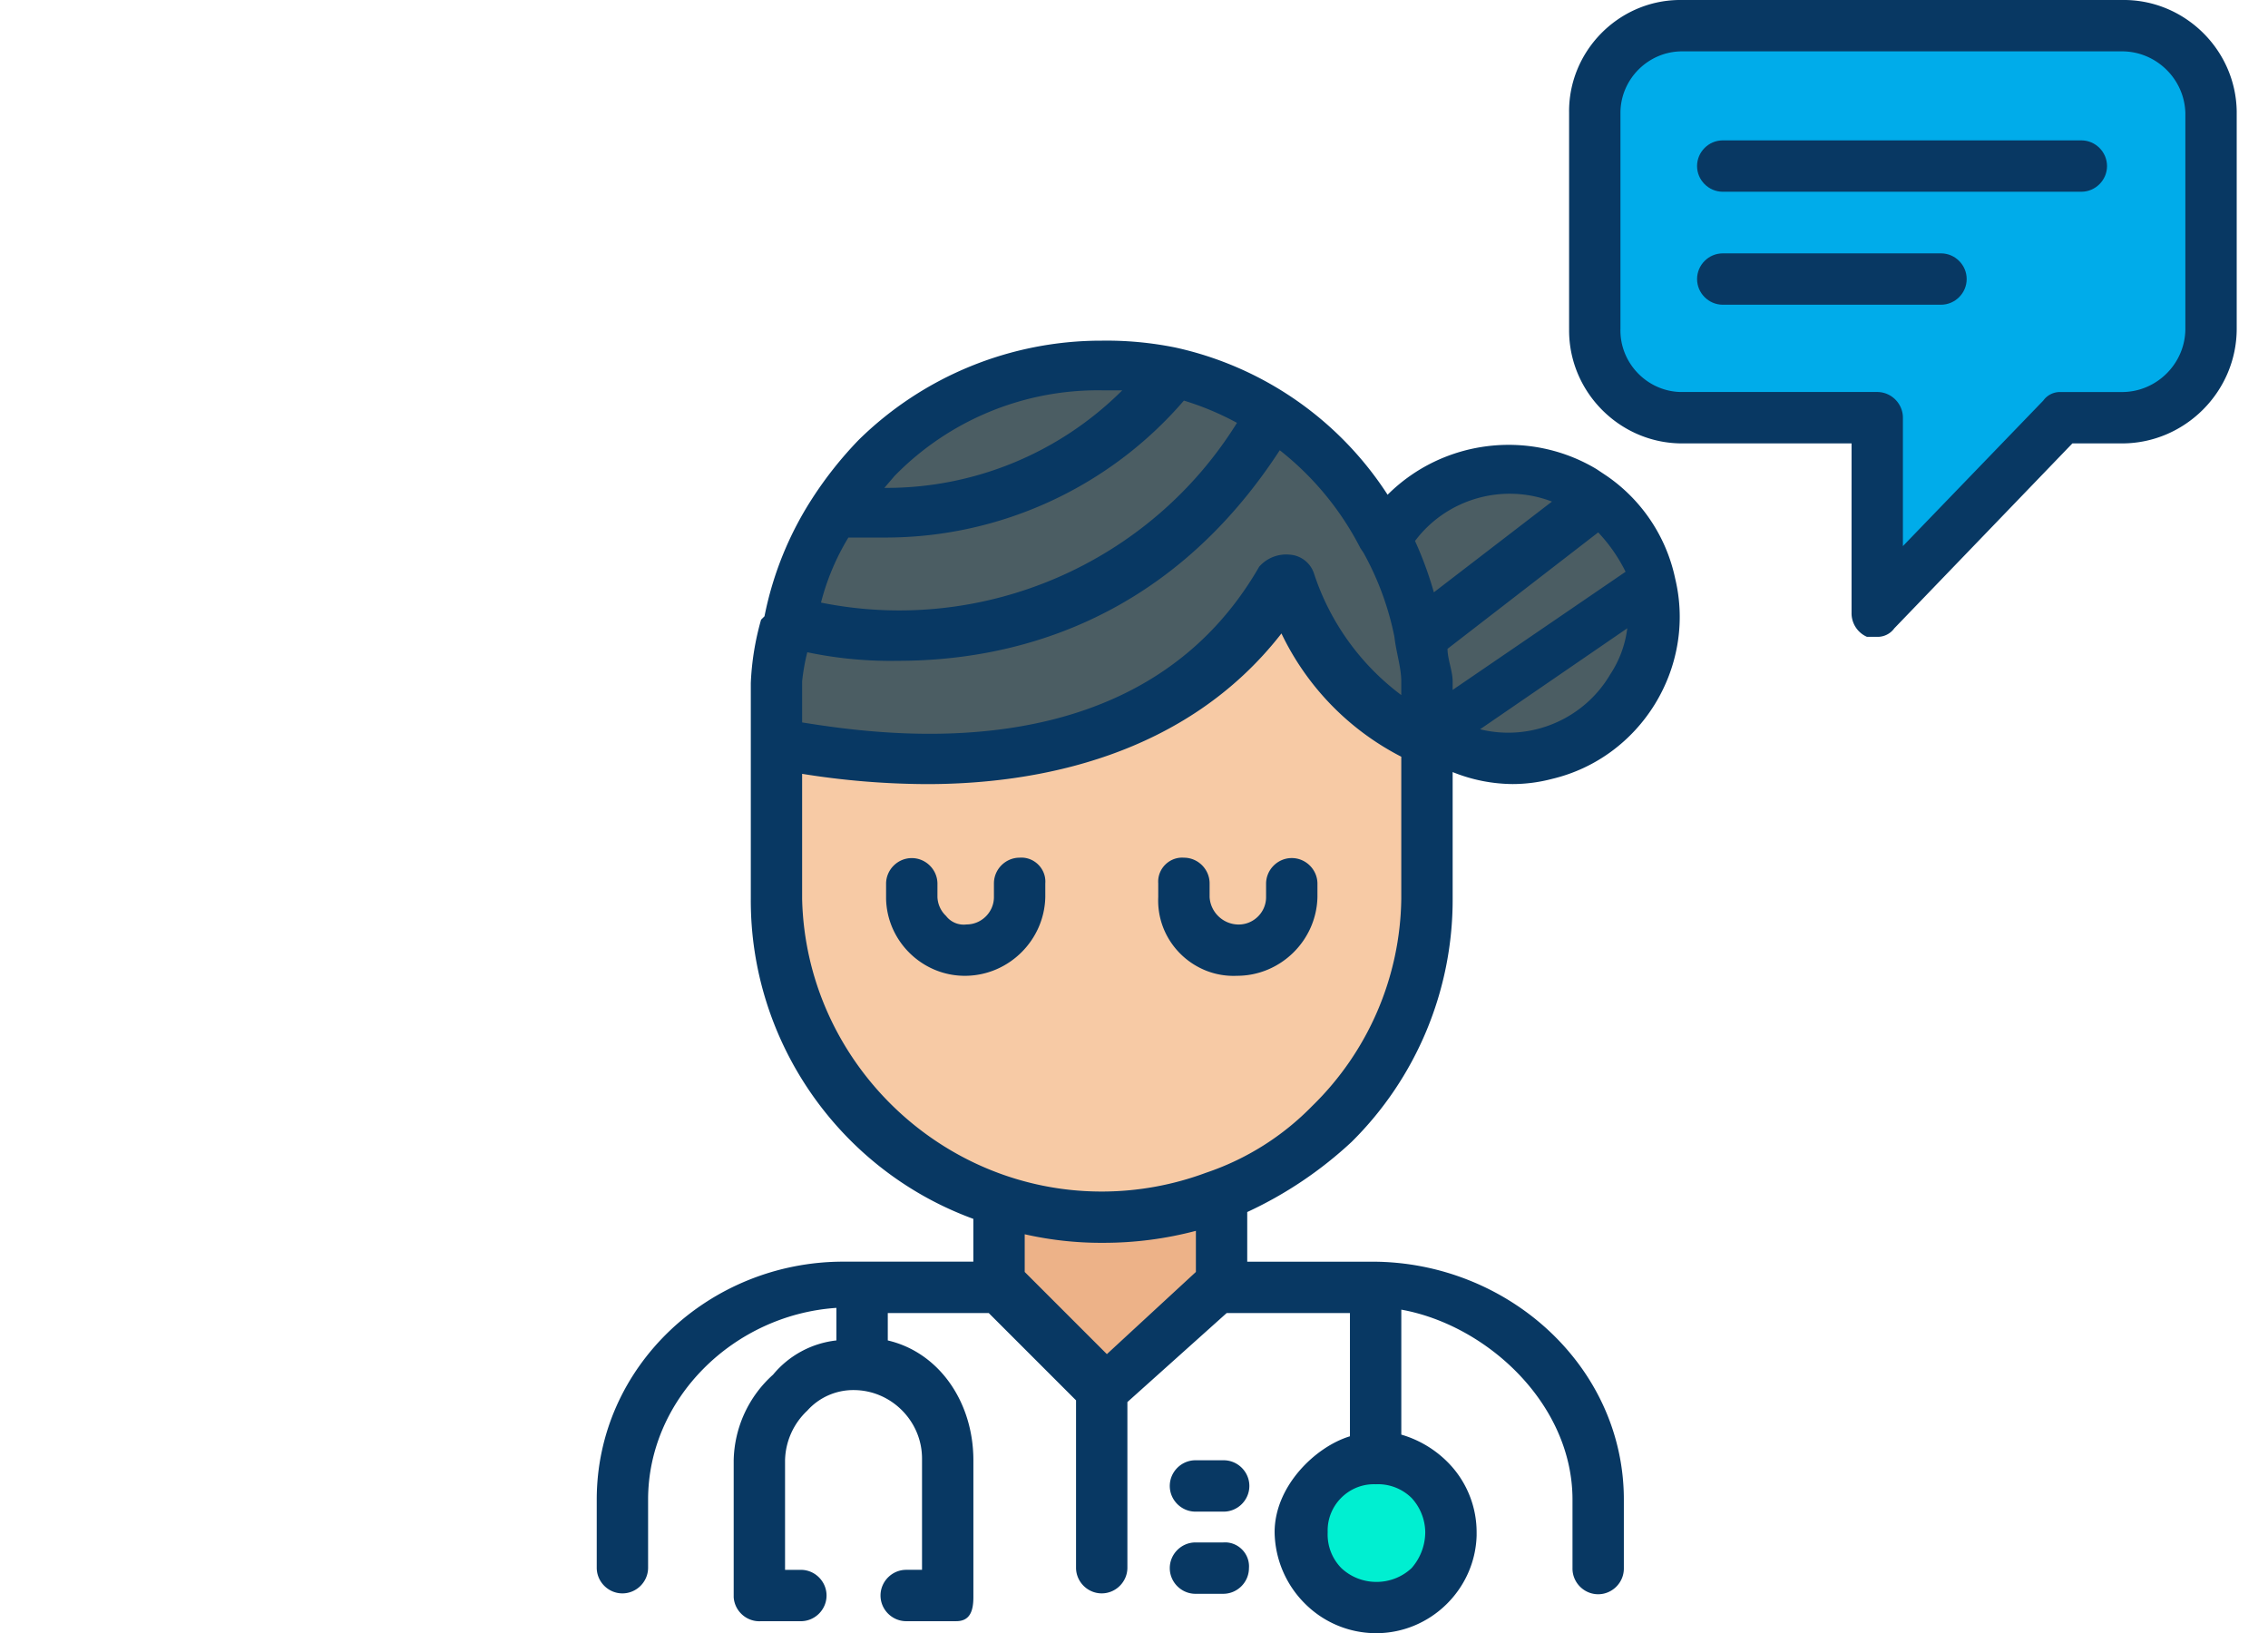
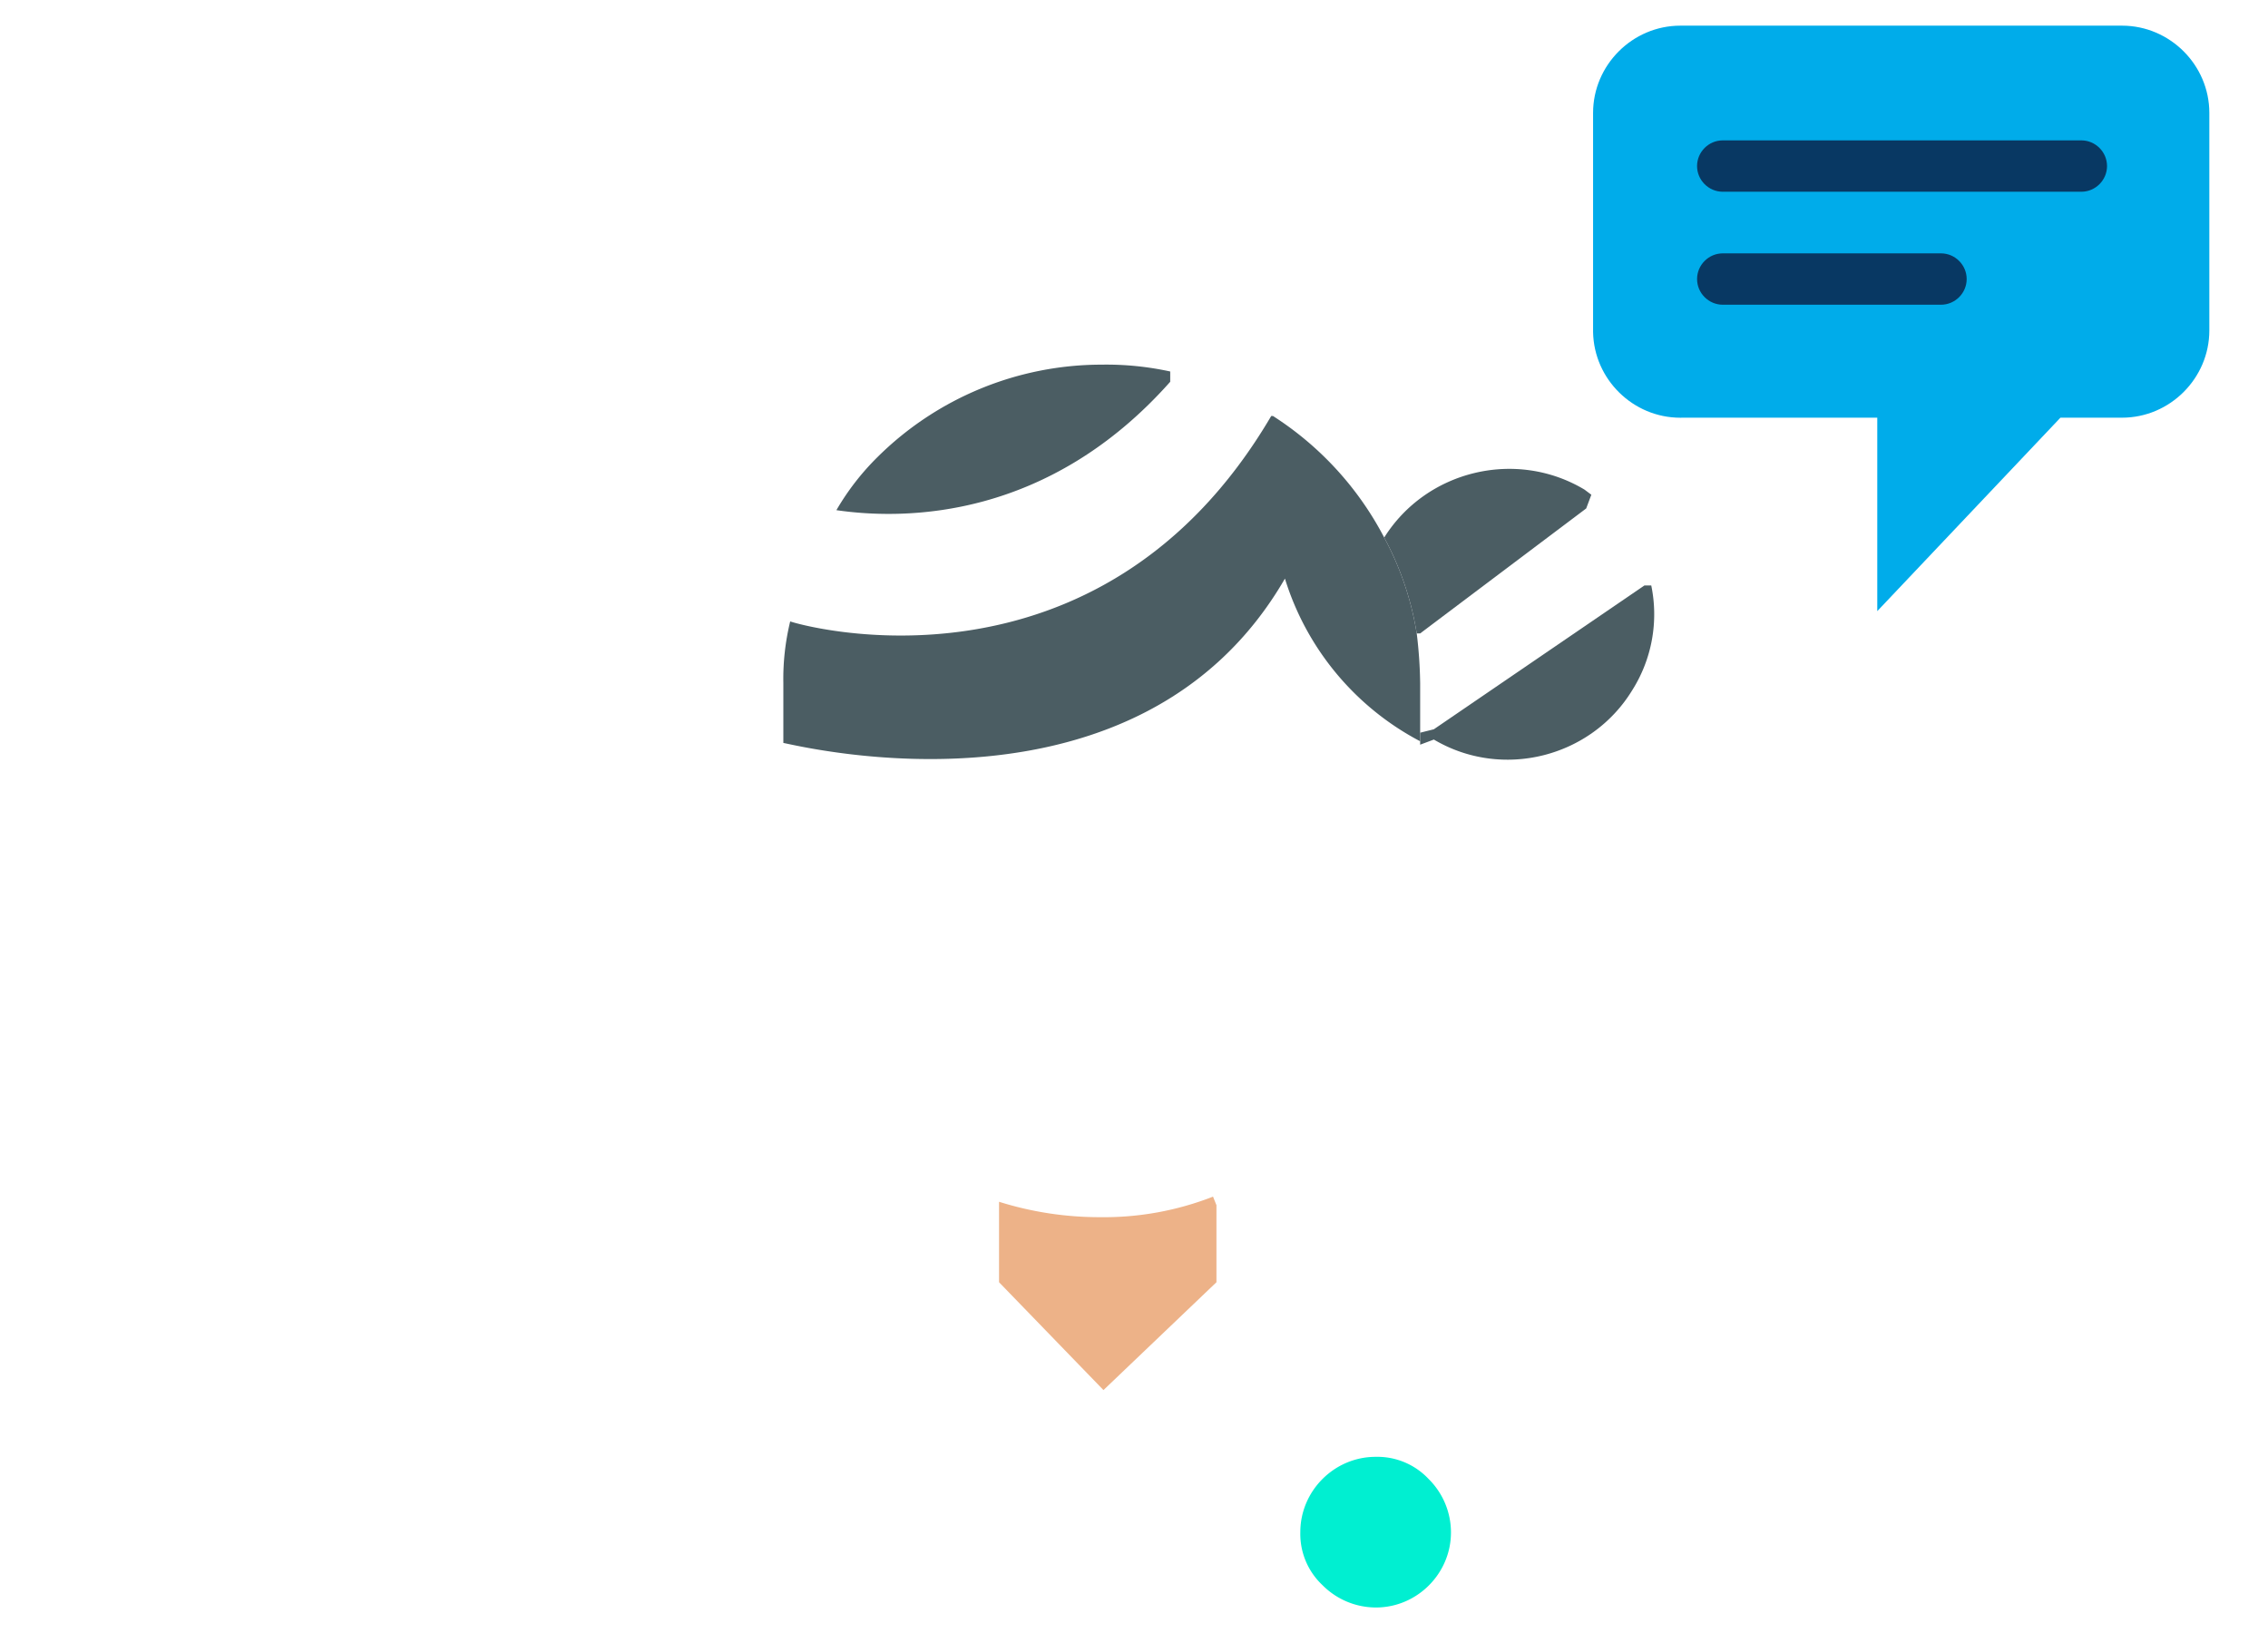
<svg xmlns="http://www.w3.org/2000/svg" viewBox="0 0 343 247" xml:space="preserve" fill-rule="evenodd" clip-rule="evenodd" stroke-linejoin="round" stroke-miterlimit="2">
  <path fill="none" d="M0 0h342.756v246.989H0z" />
  <clipPath id="a">
    <path d="M0 0h342.756v246.989H0z" />
  </clipPath>
  <g fill-rule="nonzero" clip-path="url(#a)">
    <path d="M216.071 223.685a11.354 11.354 0 0 1 3.365 8.067c0 6.227-5.123 11.35-11.35 11.35h-.041a11.392 11.392 0 0 1-8.026-3.366 10.617 10.617 0 0 1-3.366-8.026c0-6.249 5.142-11.391 11.391-11.391h.001c3.031-.076 5.955 1.15 8.026 3.366Z" fill="#00efd1" />
    <g fill="#4b5d63">
      <path d="m216.848 110.289 31.844-21.747h1.036a21.495 21.495 0 0 1-2.848 15.792c-6.221 10.244-19.724 13.62-30.032 7.508l-2.071.777v-1.812l2.071-.518Z" />
-       <path d="m248.692 88.542-31.844 21.747h-2.071v-6.99a68.541 68.541 0 0 0-.518-7.508h.518l25.113-18.9.776-2.071a22.538 22.538 0 0 1 9.061 13.462l-1.035.26Z" />
      <path d="m239.889 76.892-25.113 18.9h-.518a45.833 45.833 0 0 0-4.919-14.5c6.404-10.187 19.968-13.433 30.291-7.249l1.036.777-.777 2.072Zm-62.911-20.711v1.554c-18.382 20.712-39.87 20.97-50.485 19.417a38.282 38.282 0 0 1 6.214-8.026c9.014-8.949 21.213-13.977 33.915-13.98 3.48-.054 6.955.293 10.356 1.035Z" />
-       <path d="M192.512 62.653h-.259c-26.148 44.53-71.455 31.585-72.749 31.067a45.033 45.033 0 0 1 6.731-16.828c10.614 1.554 32.1 1.294 50.485-19.417v-1.294a46.081 46.081 0 0 1 15.792 6.472Z" />
      <path d="M209.34 81.294a45.833 45.833 0 0 1 4.919 14.5c.31 2.491.483 4.998.518 7.508v8.8c-9.815-5.151-17.18-14.01-20.452-24.6-22.006 38.058-73.008 25.372-75.856 24.854v-9.061c-.054-3.138.294-6.27 1.036-9.32 1.294.518 46.6 13.462 72.749-31.067h.259a48.438 48.438 0 0 1 16.827 18.386Z" />
    </g>
-     <path d="M214.777 112.101v23.818c.026 12.834-5.108 25.156-14.239 34.174a47.125 47.125 0 0 1-17.087 10.874 45.297 45.297 0 0 1-16.83 3.107 50.724 50.724 0 0 1-15.275-2.33c-19.644-6.57-32.947-25.111-32.88-45.824v-23.56c2.848.518 53.85 13.2 75.856-24.854 3.274 10.589 10.64 19.446 20.455 24.595Z" fill="#f7caa5" />
    <path d="M183.969 193.395v.518l-17.087 16.31-15.792-16.31v-12.168a50.724 50.724 0 0 0 15.275 2.33c5.842.076 11.645-.979 17.087-3.107l.518 1.294-.001 11.133Z" fill="#edb288" />
    <path d="M334.128 17.087v32.88c0 7.241-5.959 13.2-13.2 13.2h-9.32l-27.7 29.255V63.17h-29.52c-.088.002-.175.003-.263.003-7.145 0-13.059-5.801-13.197-12.945V17.081c0-7.241 5.958-13.2 13.2-13.2h66.8c7.241 0 13.2 5.959 13.2 13.2v.006Z" fill="#00acea" />
    <g fill="#083863">
-       <path d="M185.004 228.604h-4.146c-.021.001-.042.001-.063.001-2.131 0-3.884-1.754-3.884-3.884 0-2.131 1.753-3.884 3.884-3.884h4.267c2.131 0 3.884 1.753 3.884 3.884 0 2.13-1.753 3.884-3.884 3.884-.021 0-.042 0-.062-.001h.004Zm0 12.427h-4.146c-.021.001-.042.001-.063.001-2.131 0-3.884-1.754-3.884-3.884 0-2.131 1.753-3.884 3.884-3.884H185c.089-.006.179-.01.269-.01 1.988 0 3.625 1.637 3.625 3.625 0 .09-.004.18-.01.269-.001 2.129-1.752 3.881-3.88 3.883Zm-38.835-93.461c-6.53.141-12.019-5.115-12.162-11.645v-2.333c.033-2.107 1.776-3.821 3.883-3.821s3.85 1.714 3.884 3.821v2.071a4.139 4.139 0 0 0 1.294 2.848c.729.954 1.916 1.449 3.107 1.294 2.272 0 4.142-1.87 4.142-4.142v-2.071c0-2.131 1.753-3.884 3.884-3.884.089-.006.179-.01.269-.01 1.988 0 3.625 1.637 3.625 3.625 0 .09-.004.18-.01.269v2.071c-.139 6.482-5.434 11.774-11.916 11.907Zm40.906 0c-6.241.291-11.617-4.604-11.909-10.845a11.022 11.022 0 0 1 0-1.06v-2.071a3.436 3.436 0 0 1-.01-.269c0-1.988 1.636-3.625 3.625-3.625.089 0 .179.004.269.01 2.13 0 3.884 1.753 3.884 3.884v2.071c.126 2.222 1.92 4.015 4.142 4.142.085.006.171.008.257.008 2.177 0 4.002-1.717 4.135-3.89a4.76 4.76 0 0 0 .008-.267v-2.071c.033-2.107 1.776-3.821 3.883-3.821s3.85 1.714 3.884 3.821v2.071c-.139 6.578-5.589 11.914-12.168 11.912Z" />
-       <path d="M253.348 87.506c-1.328-6.314-5.038-11.88-10.356-15.534l-1.554-1.036c-10.142-6.072-23.217-4.464-31.585 3.884-7.339-11.363-18.886-19.372-32.1-22.265a52.333 52.333 0 0 0-11.132-1.036c-13.747-.022-26.964 5.376-36.763 15.016-2.61 2.7-4.951 5.647-6.99 8.8a50.995 50.995 0 0 0-7.249 17.864l-.518.518a41.135 41.135 0 0 0-1.554 9.579v32.621c-.114 21.569 13.398 41.006 33.656 48.413v6.472h-19.674c-20.194.003-37.281 15.796-37.281 35.99v10.356c.033 2.107 1.776 3.822 3.883 3.822s3.85-1.715 3.884-3.822v-10.356c0-15.275 12.945-27.96 28.478-29v4.922a14.502 14.502 0 0 0-9.579 5.178 17.867 17.867 0 0 0-5.954 12.945v20.712c.13 2.032 1.838 3.634 3.875 3.634.083 0 .166-.002.25-.008h5.972c.02.001.041.001.062.001 2.131 0 3.884-1.754 3.884-3.884 0-2.131-1.753-3.884-3.884-3.884h-2.392v-16.571c.066-2.852 1.281-5.56 3.366-7.508a9.325 9.325 0 0 1 6.99-3.107h.004c5.679 0 10.353 4.673 10.355 10.352v16.831h-2.393c-2.131 0-3.884 1.753-3.884 3.884 0 2.13 1.753 3.884 3.884 3.884.021 0 .042 0 .063-.001h7.508c2.071 0 2.589-1.553 2.589-3.624v-20.71c0-8.8-5.178-16.31-12.945-18.122v-4.142h15.27l13.2 13.2v25.372c.033 2.107 1.776 3.822 3.883 3.822s3.85-1.715 3.884-3.822v-25.111l15.016-13.462h18.64v18.641c-5.178 1.554-11.391 7.508-11.391 14.5a15.537 15.537 0 0 0 4.66 10.874 15.204 15.204 0 0 0 10.696 4.401c8.169 0 14.953-6.586 15.194-14.752v-.522c-.002-3.98-1.586-7.8-4.4-10.614a16.324 16.324 0 0 0-6.99-4.142v-18.9c12.945 2.33 25.89 14.239 25.89 28.737v10.356c-.001.021-.001.042-.001.063 0 2.13 1.753 3.884 3.884 3.884 2.131 0 3.884-1.754 3.884-3.884v-10.423c0-20.194-17.605-35.986-38.058-35.986h-18.9v-7.508a60.336 60.336 0 0 0 15.792-10.614c9.808-9.708 15.314-22.962 15.275-36.763v-19.159a24.59 24.59 0 0 0 9.061 1.812c2.009-.004 4.01-.265 5.954-.777 13.406-3.171 21.829-16.812 18.658-30.219a.269.269 0 0 0-.017-.072Zm-33.657 16.829v-1.294c0-1.554-.776-3.366-.776-4.919l22.787-17.608a24.374 24.374 0 0 1 4.142 5.954l-26.153 17.867Zm15.016-28.479-17.859 13.722A54.174 54.174 0 0 0 214 81.811c4.78-6.375 13.274-8.818 20.711-5.955h-.004Zm-29 6.99.518.777a44.028 44.028 0 0 1 4.66 12.686c.259 2.33 1.036 4.66 1.036 6.731v2.074a37.541 37.541 0 0 1-13.2-18.382c-.519-1.592-1.954-2.721-3.624-2.848-1.754-.188-3.495.488-4.66 1.812-17.864 31.067-56.18 25.63-69.125 23.559v-6.214c.154-1.483.414-2.953.777-4.4 4.51.946 9.113 1.38 13.722 1.294 16.31 0 40.388-5.178 57.733-31.844a44.819 44.819 0 0 1 12.171 14.755h-.008Zm-77.409-1.553h5.7c17.304-.026 33.764-7.594 45.05-20.712 2.782.848 5.471 1.975 8.026 3.366-13.206 21.261-38.378 32.138-62.911 27.184a36.185 36.185 0 0 1 4.143-9.838h-.008Zm38.316-22.265h3.114c-9.54 9.524-22.507 14.841-35.986 14.757l1.554-1.812c8.223-8.421 19.556-13.104 31.326-12.945h-.008Zm14.247 133.331-13.462 12.427-12.427-12.427v-5.7a52.308 52.308 0 0 0 11.909 1.294 54.618 54.618 0 0 0 13.98-1.812v6.218Zm34.687 39.355a8.292 8.292 0 0 1-2.071 5.437c-2.97 2.779-7.645 2.779-10.614 0a7.251 7.251 0 0 1-2.071-5.437 5.812 5.812 0 0 1-.005-.264c0-3.735 2.994-6.844 6.727-6.985.176-.006.352-.006.528 0a7.255 7.255 0 0 1 5.437 2.071 7.771 7.771 0 0 1 2.069 5.178Zm-17.087-64.464a40.399 40.399 0 0 1-16.052 10.1 45.297 45.297 0 0 1-15.806 2.847c-24.463 0-44.735-19.813-45.294-44.27v-18.9a120.618 120.618 0 0 0 18.9 1.554c16.569 0 39.093-4.142 53.591-22.783a40.651 40.651 0 0 0 18.122 18.64v21.488c-.154 11.807-4.998 23.081-13.456 31.32l-.005.004Zm25.372-56.957 22.27-15.279a16.323 16.323 0 0 1-2.589 6.99c-3.995 6.789-12.029 10.172-19.676 8.285l-.005.004Zm60.068-13.984h-1.55c-1.435-.626-2.356-2.059-2.33-3.624V67.057h-25.632c-9.373 0-17.086-7.712-17.087-17.085V17.087C237.158 7.857 244.635.144 253.865 0h67.058c9.372-.142 17.201 7.454 17.344 16.826v32.885c0 9.515-7.83 17.345-17.344 17.346h-7.508l-26.925 27.96a3.11 3.11 0 0 1-2.589 1.292ZM254.387 7.767c-5.113 0-9.32 4.207-9.32 9.32v32.621c-.142 5.111 3.946 9.433 9.057 9.575h29.777c2.13 0 3.884 1.753 3.884 3.884v19.42l21.229-22.006c.596-.831 1.566-1.315 2.589-1.294h9.32c5.254 0 9.579-4.324 9.579-9.579V17.087c-.14-5.156-4.421-9.322-9.579-9.32h-66.536Z" />
      <path d="M314.71 28.996h-54.109c-.021.001-.042.001-.063.001-2.131 0-3.884-1.754-3.884-3.884 0-2.131 1.753-3.884 3.884-3.884h54.234c2.131 0 3.884 1.753 3.884 3.884 0 2.13-1.753 3.884-3.884 3.884-.021 0-.042 0-.062-.001Zm-21.227 17.087h-32.88c-.021.001-.042.001-.063.001-2.131 0-3.884-1.754-3.884-3.884 0-2.131 1.753-3.884 3.884-3.884h33.005c2.131 0 3.884 1.753 3.884 3.884 0 2.13-1.753 3.884-3.884 3.884-.021 0-.042 0-.062-.001Z" />
    </g>
  </g>
</svg>